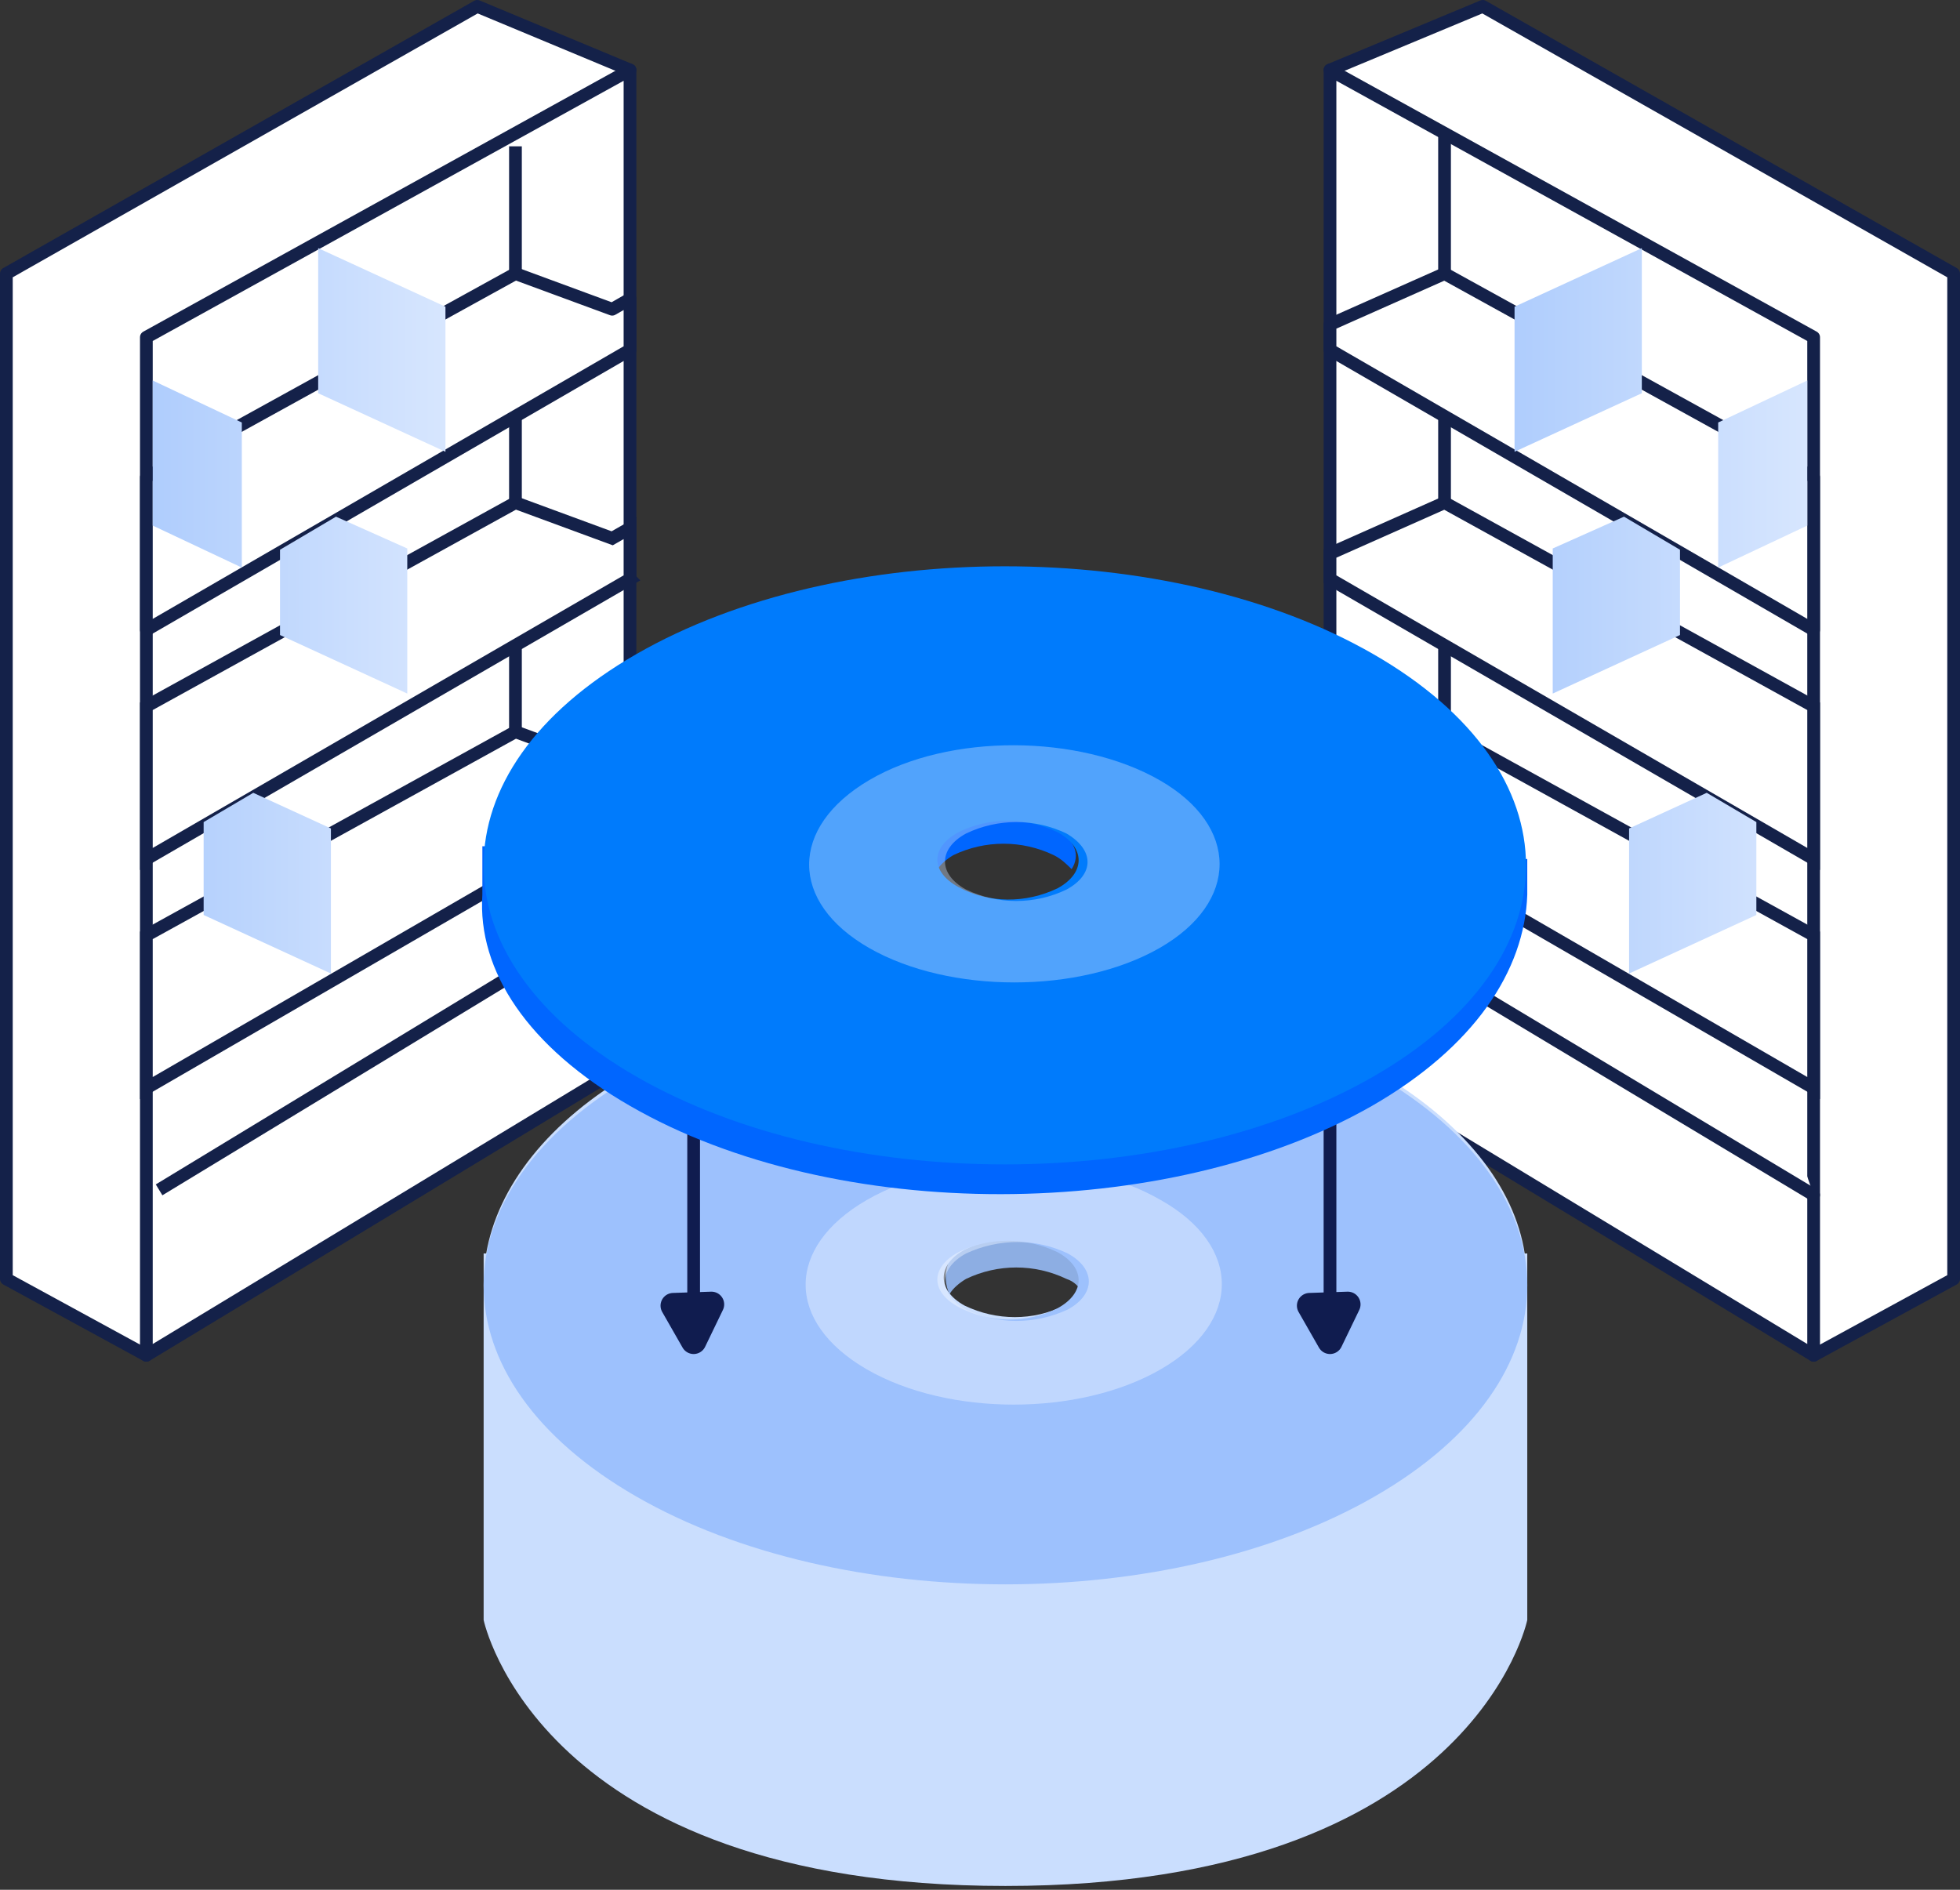
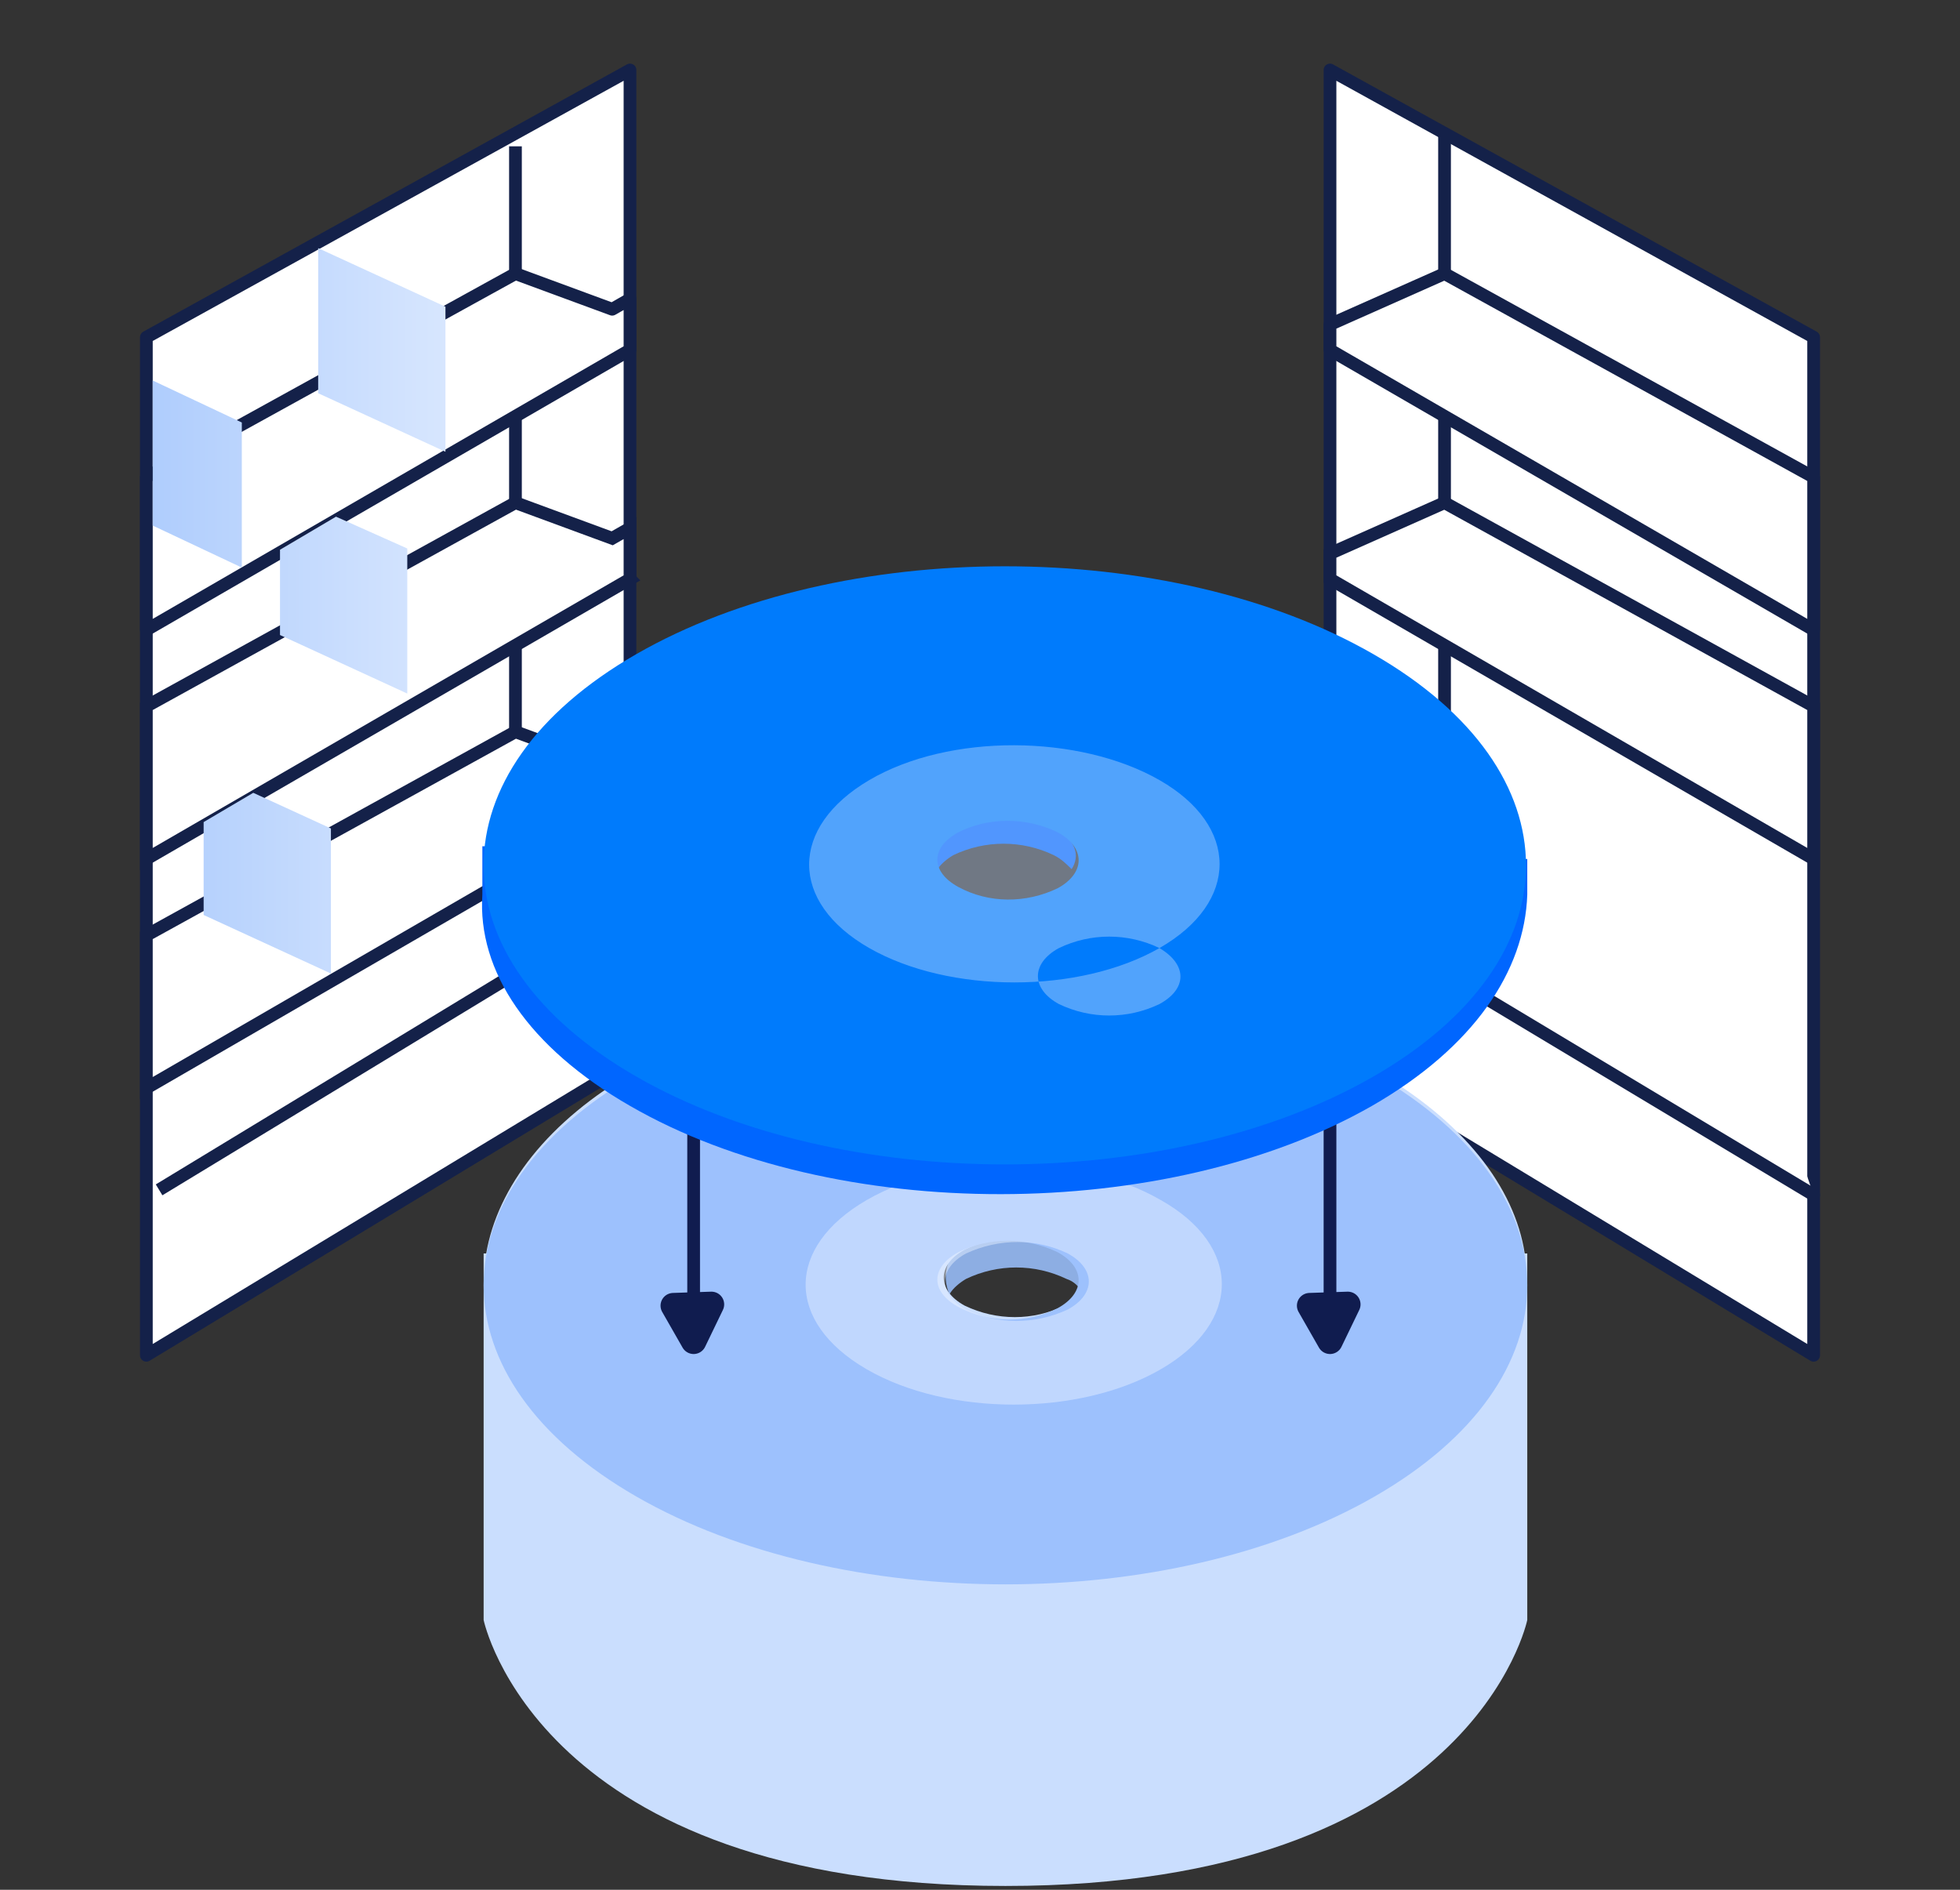
<svg xmlns="http://www.w3.org/2000/svg" version="1.1" id="upload-iso" x="0" y="0" viewBox="0 0 154 148.5" xml:space="preserve">
  <rect x="0" y="0" width="154" height="148.5" fill="#333333" stroke="none" />
  <style>.st0{stroke-linecap:round;stroke-linejoin:round}.st0,.st1{fill-rule:evenodd;clip-rule:evenodd;fill:#fff;stroke:#142149}.st8{fill:none;stroke:#101c4f}.st10,.st9{fill-rule:evenodd;clip-rule:evenodd}.st9{stroke:#101c4f;stroke-width:2;stroke-linecap:round;stroke-linejoin:round;fill:#101c4f}.st10{fill:#06f}</style>
  <g id="shelf-left">
-     <path id="Kształt_696_kopia_2" class="st0" d="M49.5 5.5l-12-5-37 21v79l11 6 38-101z" />
    <path id="Kształt_657" class="st0" d="M11.5 106.5l38-23v-78l-38 21v80z" />
    <path id="Kształt_531" class="st1" d="M40.5 11.5v65l-28 17" />
    <path id="Kształt_531_kopia" class="st1" d="M49.5 63.5l-38 22v-12l29-16 7.6 2.8 1.4-.8v4z" />
    <path id="Kształt_531_kopia_2" class="st1" d="M49.5 45.5l-38 22v-12l29-16 7.6 2.8 1.4-.8v4z" />
    <path id="Kształt_531_kopia_3" class="st0" d="M49.5 27.5l-38 22v-12l29-16 7.6 2.8 1.4-.8v4z" />
    <linearGradient id="Prostokąt_545_kopia_4_1_" gradientUnits="userSpaceOnUse" x1="12" y1="48" x2="35" y2="48">
      <stop offset="0" stop-color="#afcdfd" />
      <stop offset="1" stop-color="#d7e6fe" />
    </linearGradient>
    <path id="Prostokąt_545_kopia_4" d="M25 30.9V19.5l10 4.6v11.4l-10-4.6zm7 12.2v11.4l-10-4.6v-6.7l4.4-2.6 5.6 2.5zm-6 33.4l-10-4.6v-7.3l3.9-2.3 6.1 2.8v11.4zM12 29.9l7 3.3v11.4l-7-3.3V29.9z" fill-rule="evenodd" clip-rule="evenodd" fill="url(#Prostokąt_545_kopia_4_1_)" />
  </g>
  <g id="shelf-left-2">
-     <path id="Kształt_696_kopia_2-2" class="st0" d="M104.5 5.5l12-5 37 21v79l-11 6-38-101z" />
    <path id="Kształt_657-2" class="st0" d="M142.5 106.5l-38-23v-78l38 21v80z" />
    <path id="Kształt_531-2" class="st0" d="M113.5 10.5v66l29 17.4" />
-     <path id="Kształt_531_kopia-2" class="st1" d="M104.5 63.5v-4l1.4.8 7.6-2.8 29 16v12l-38-22z" />
    <path id="Kształt_531_kopia_2-2" class="st1" d="M104.5 45.5v-2l9-4 29 16v12l-38-22z" />
    <path id="Kształt_531_kopia_3-2" class="st0" d="M104.5 27.5v-2l9-4 29 16v12l-38-22z" />
    <linearGradient id="Prostokąt_545_kopia_5_1_" gradientUnits="userSpaceOnUse" x1="119" y1="48" x2="142" y2="48">
      <stop offset="0" stop-color="#afcdfd" />
      <stop offset="1" stop-color="#d7e6fe" />
    </linearGradient>
-     <path id="Prostokąt_545_kopia_5" d="M129 30.9V19.5l-10 4.6v11.4l10-4.6zm-7 12.2v11.4l10-4.6v-6.7l-4.4-2.6-5.6 2.5zm6 33.4l10-4.6v-7.3l-3.9-2.3-6.1 2.8v11.4zm14-46.6l-7 3.3v11.4l7-3.3V29.9z" fill-rule="evenodd" clip-rule="evenodd" fill="url(#Prostokąt_545_kopia_5_1_)" />
  </g>
  <g id="discs-old_kopia_3">
    <g id="disc-bottom" fill-rule="evenodd" clip-rule="evenodd">
      <path id="Elipsa_1306_kopia_13" d="M83.8 100.5c-2.5-1.2-5.4-1.2-7.9 0-.5.3-1 .7-1.3 1.2-.7-1.5-.1-3.3 1.3-4.2 2.5-1.2 5.4-1.2 7.9 0 1.4.9 2 2.7 1.3 4.2-.3-.6-.7-1-1.3-1.2z" fill="#8daee3" />
      <path id="Elipsa_1306_kopia_15" d="M79 148.2c-36.7 0-41-20.9-41-20.9V98.5h.2c.9-5.2 4.8-10.4 11.8-14.4 16-9.2 42-9.2 58 0 7 4 11 9.2 11.8 14.4h.2v28.8s-4.3 20.9-41 20.9zm4.6-50c-2.5-1.2-5.4-1.2-7.8 0-2.2 1.2-2.2 3.2 0 4.4 2.5 1.2 5.4 1.2 7.8 0 2.2-1.3 2.2-3.2 0-4.4z" fill="#cadefe" />
      <path id="Elipsa_1306_kopia" d="M108 117.6c-16 9.2-42 9.2-58 0s-16-24 0-33.2 42-9.2 58 0 16 24 0 33.2zm-24.9-14.8c2.2-1.2 2.2-3.2 0-4.4-2.5-1.2-5.4-1.2-7.8 0-2.2 1.2-2.2 3.1 0 4.3 2.5 1.3 5.4 1.3 7.8.1z" fill="#9dc1fd" />
      <path id="Elipsa_1306_kopia_16" d="M91.2 107.6c-6.4 3.7-16.7 3.7-23.1 0-6.4-3.7-6.4-9.6 0-13.3 6.4-3.7 16.7-3.7 23.1 0 6.4 3.6 6.4 9.6 0 13.3zm-7.3-9.1c-2.5-1.2-5.4-1.2-8 0-2.2 1.2-2.2 3.2 0 4.4 2.5 1.2 5.4 1.2 8 0 2.2-1.2 2.2-3.2 0-4.4z" opacity=".5" fill="#e5efff" />
    </g>
    <path id="Kształt_1245" class="st8" d="M54.5 104.5v-23" />
    <path id="Kształt_1245_kopia" class="st8" d="M104.5 104.5v-23" />
    <path id="Kształt_1249_kopia" class="st9" d="M102.9 102.6l1.6 2.8 1.4-2.9-3 .1z" />
    <path id="Kształt_1249_kopia_1_" class="st9" d="M52.9 102.6l1.6 2.8 1.4-2.9-3 .1z" />
    <g id="disc-top">
      <path id="Elipsa_1306_kopia_11" class="st10" d="M82.8 67.2c-2.5-1.2-5.4-1.2-7.9 0-.5.3-1 .7-1.3 1.2-.6-1.1-.2-2.4 1.4-3.3 2.5-1.2 5.4-1.2 7.9 0 1.6.9 2 2.1 1.3 3.2-.4-.4-.8-.8-1.4-1.1z" />
      <path id="Elipsa_1306_kopia_9" class="st10" d="M120 70.3c-.2 6-4.2 12-12.2 16.6-16.1 9.2-42.2 9.3-58.3 0-8-4.6-12-10.6-11.6-16.6v-3.8H63c-.5 3.1 1 5.8 4.5 7.8 6.1 3.5 16 3.5 22.2 0 3.3-1.9 4.8-4.5 4.5-6.8H120v2.8z" />
      <path id="Elipsa_1306" d="M107.9 84.6c-16 9.2-41.9 9.2-57.9 0s-16-24 0-33.2 41.9-9.2 57.9 0 16 24 0 33.2zM83.1 69.8c2.2-1.2 2.2-3.2 0-4.4-2.5-1.2-5.4-1.2-7.8 0-2.2 1.2-2.2 3.1 0 4.3 2.4 1.3 5.3 1.3 7.8.1z" fill-rule="evenodd" clip-rule="evenodd" fill="#007bfc" />
-       <path id="Elipsa_1306_kopia_14" d="M91.1 74.5c-6.3 3.6-16.5 3.6-22.8 0s-6.3-9.5 0-13.2 16.5-3.6 22.8 0 6.3 9.6 0 13.2zm-7.3-9c-2.5-1.2-5.4-1.2-7.9 0-2.2 1.2-2.2 3.2 0 4.4 2.5 1.2 5.4 1.2 7.9 0 2.2-1.2 2.2-3.1 0-4.4z" opacity=".4" fill-rule="evenodd" clip-rule="evenodd" fill="#cadefe" />
+       <path id="Elipsa_1306_kopia_14" d="M91.1 74.5c-6.3 3.6-16.5 3.6-22.8 0s-6.3-9.5 0-13.2 16.5-3.6 22.8 0 6.3 9.6 0 13.2zc-2.5-1.2-5.4-1.2-7.9 0-2.2 1.2-2.2 3.2 0 4.4 2.5 1.2 5.4 1.2 7.9 0 2.2-1.2 2.2-3.1 0-4.4z" opacity=".4" fill-rule="evenodd" clip-rule="evenodd" fill="#cadefe" />
    </g>
  </g>
</svg>